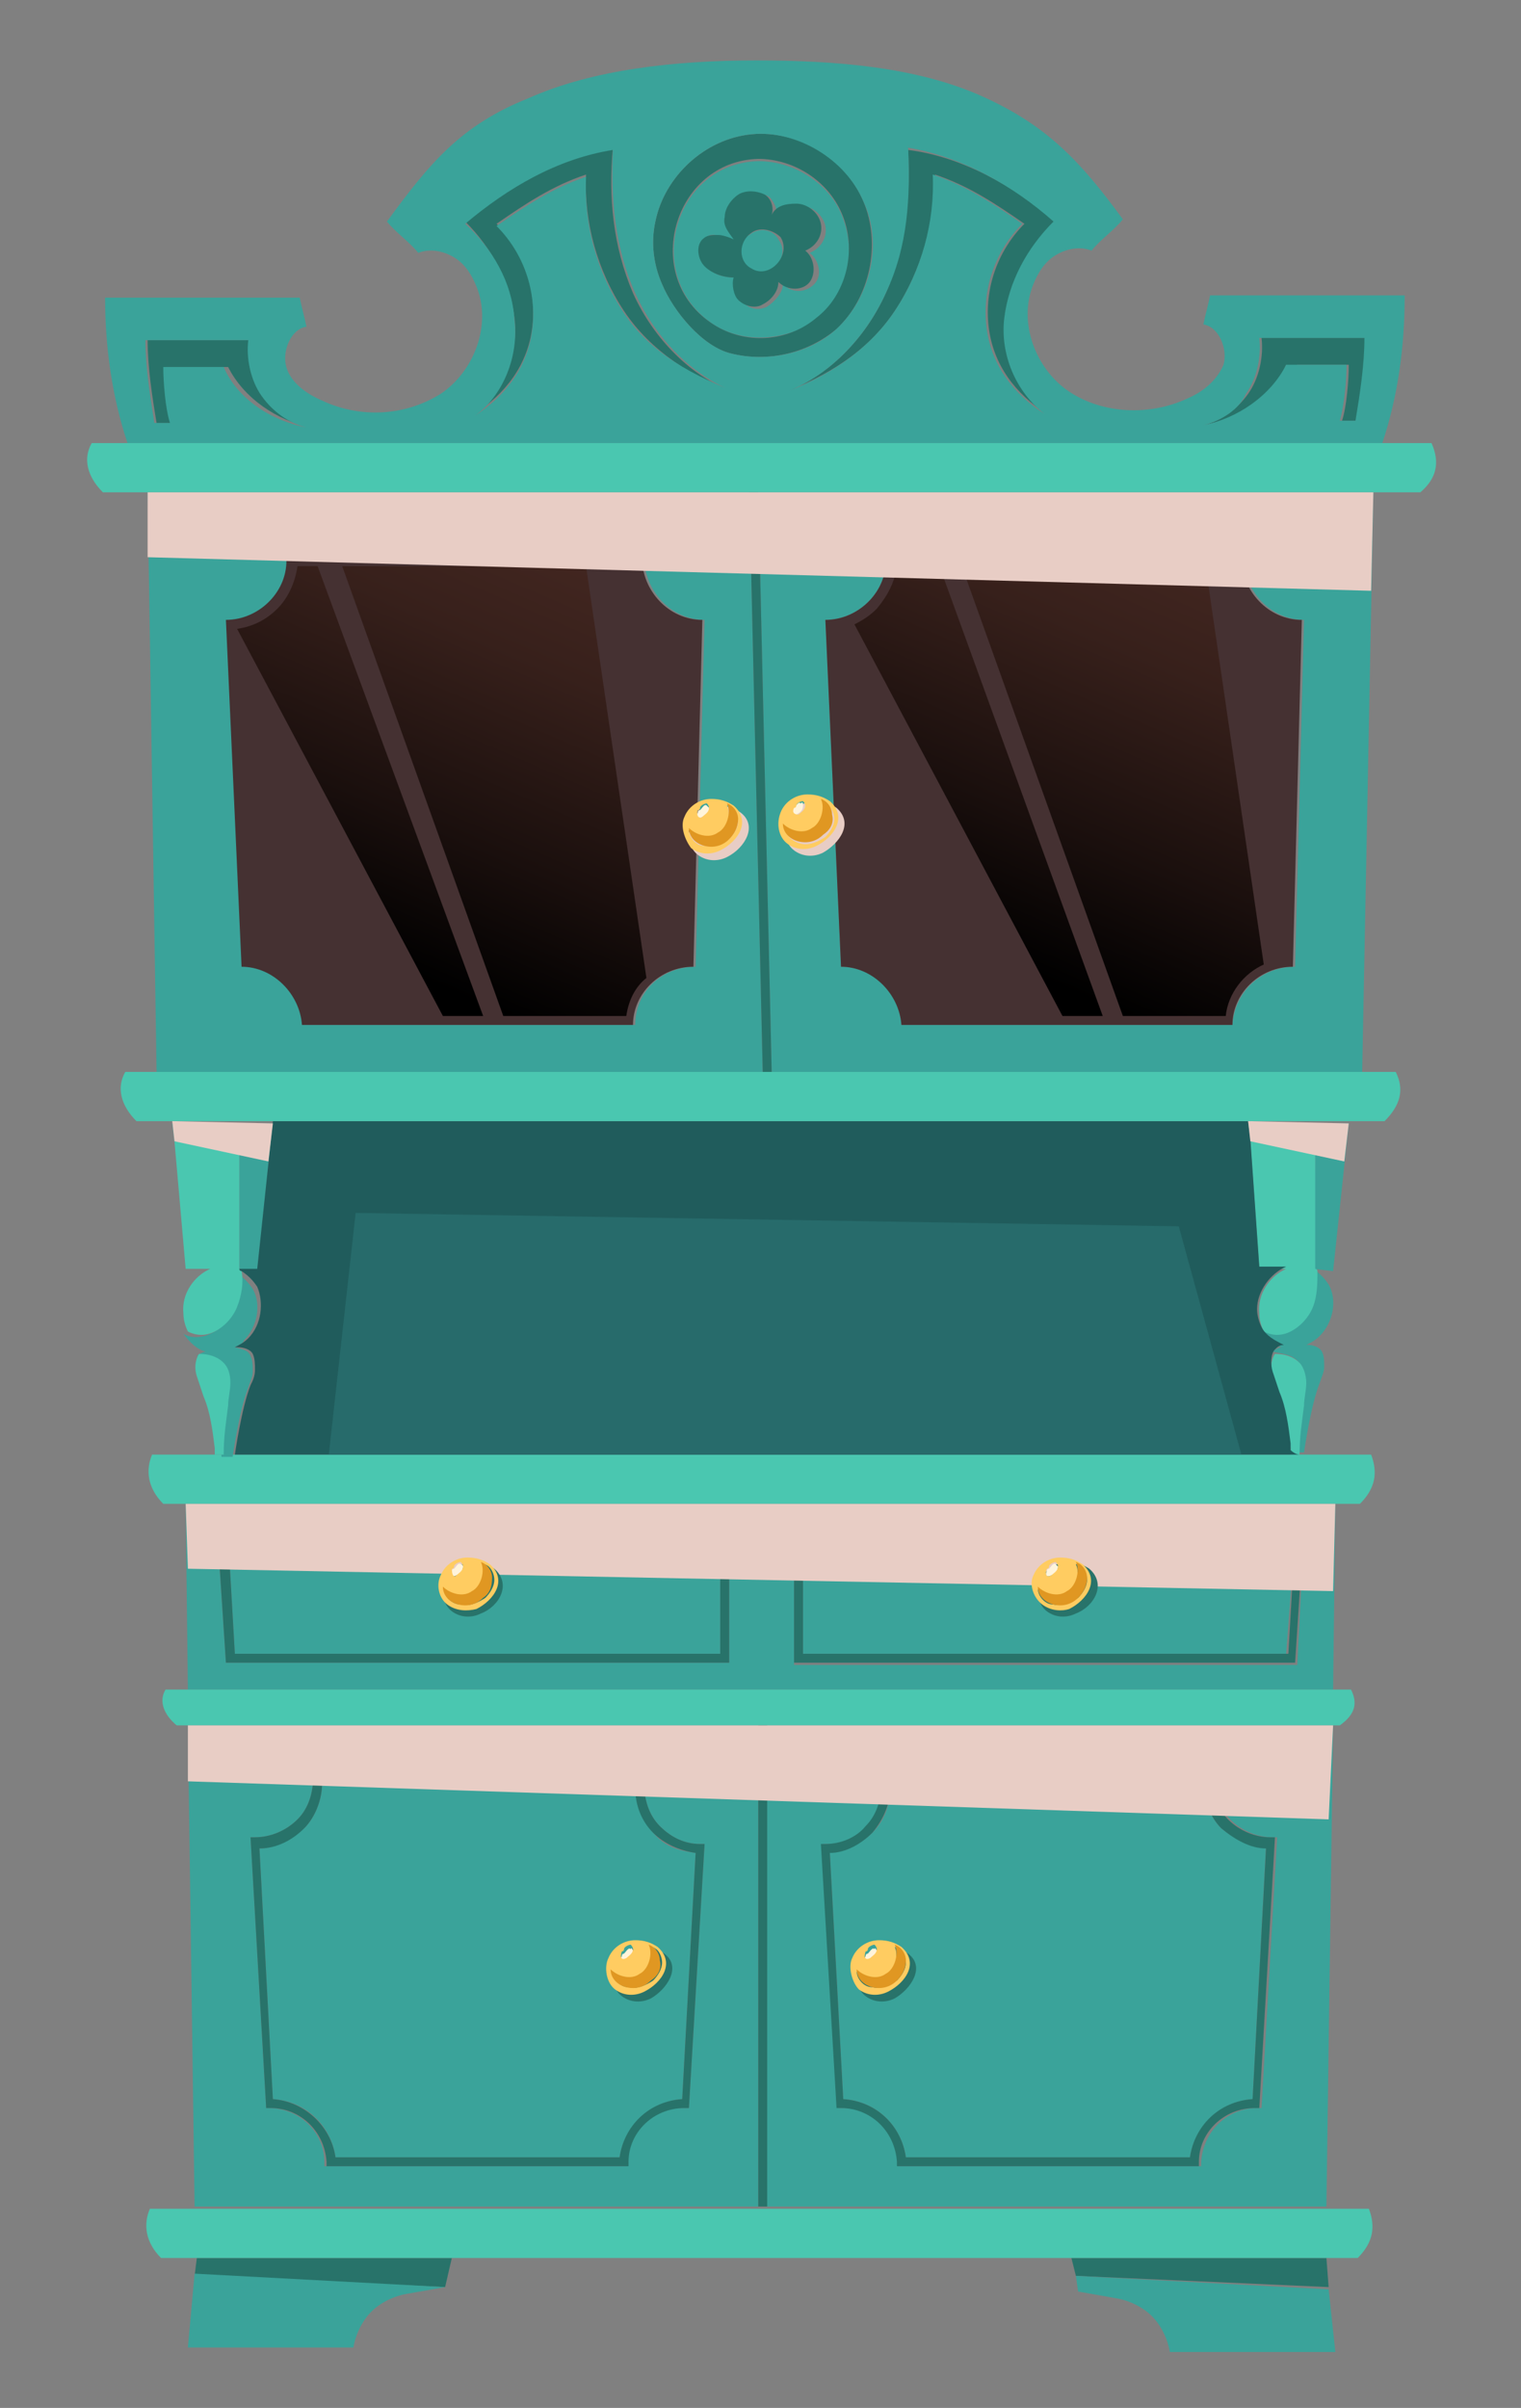
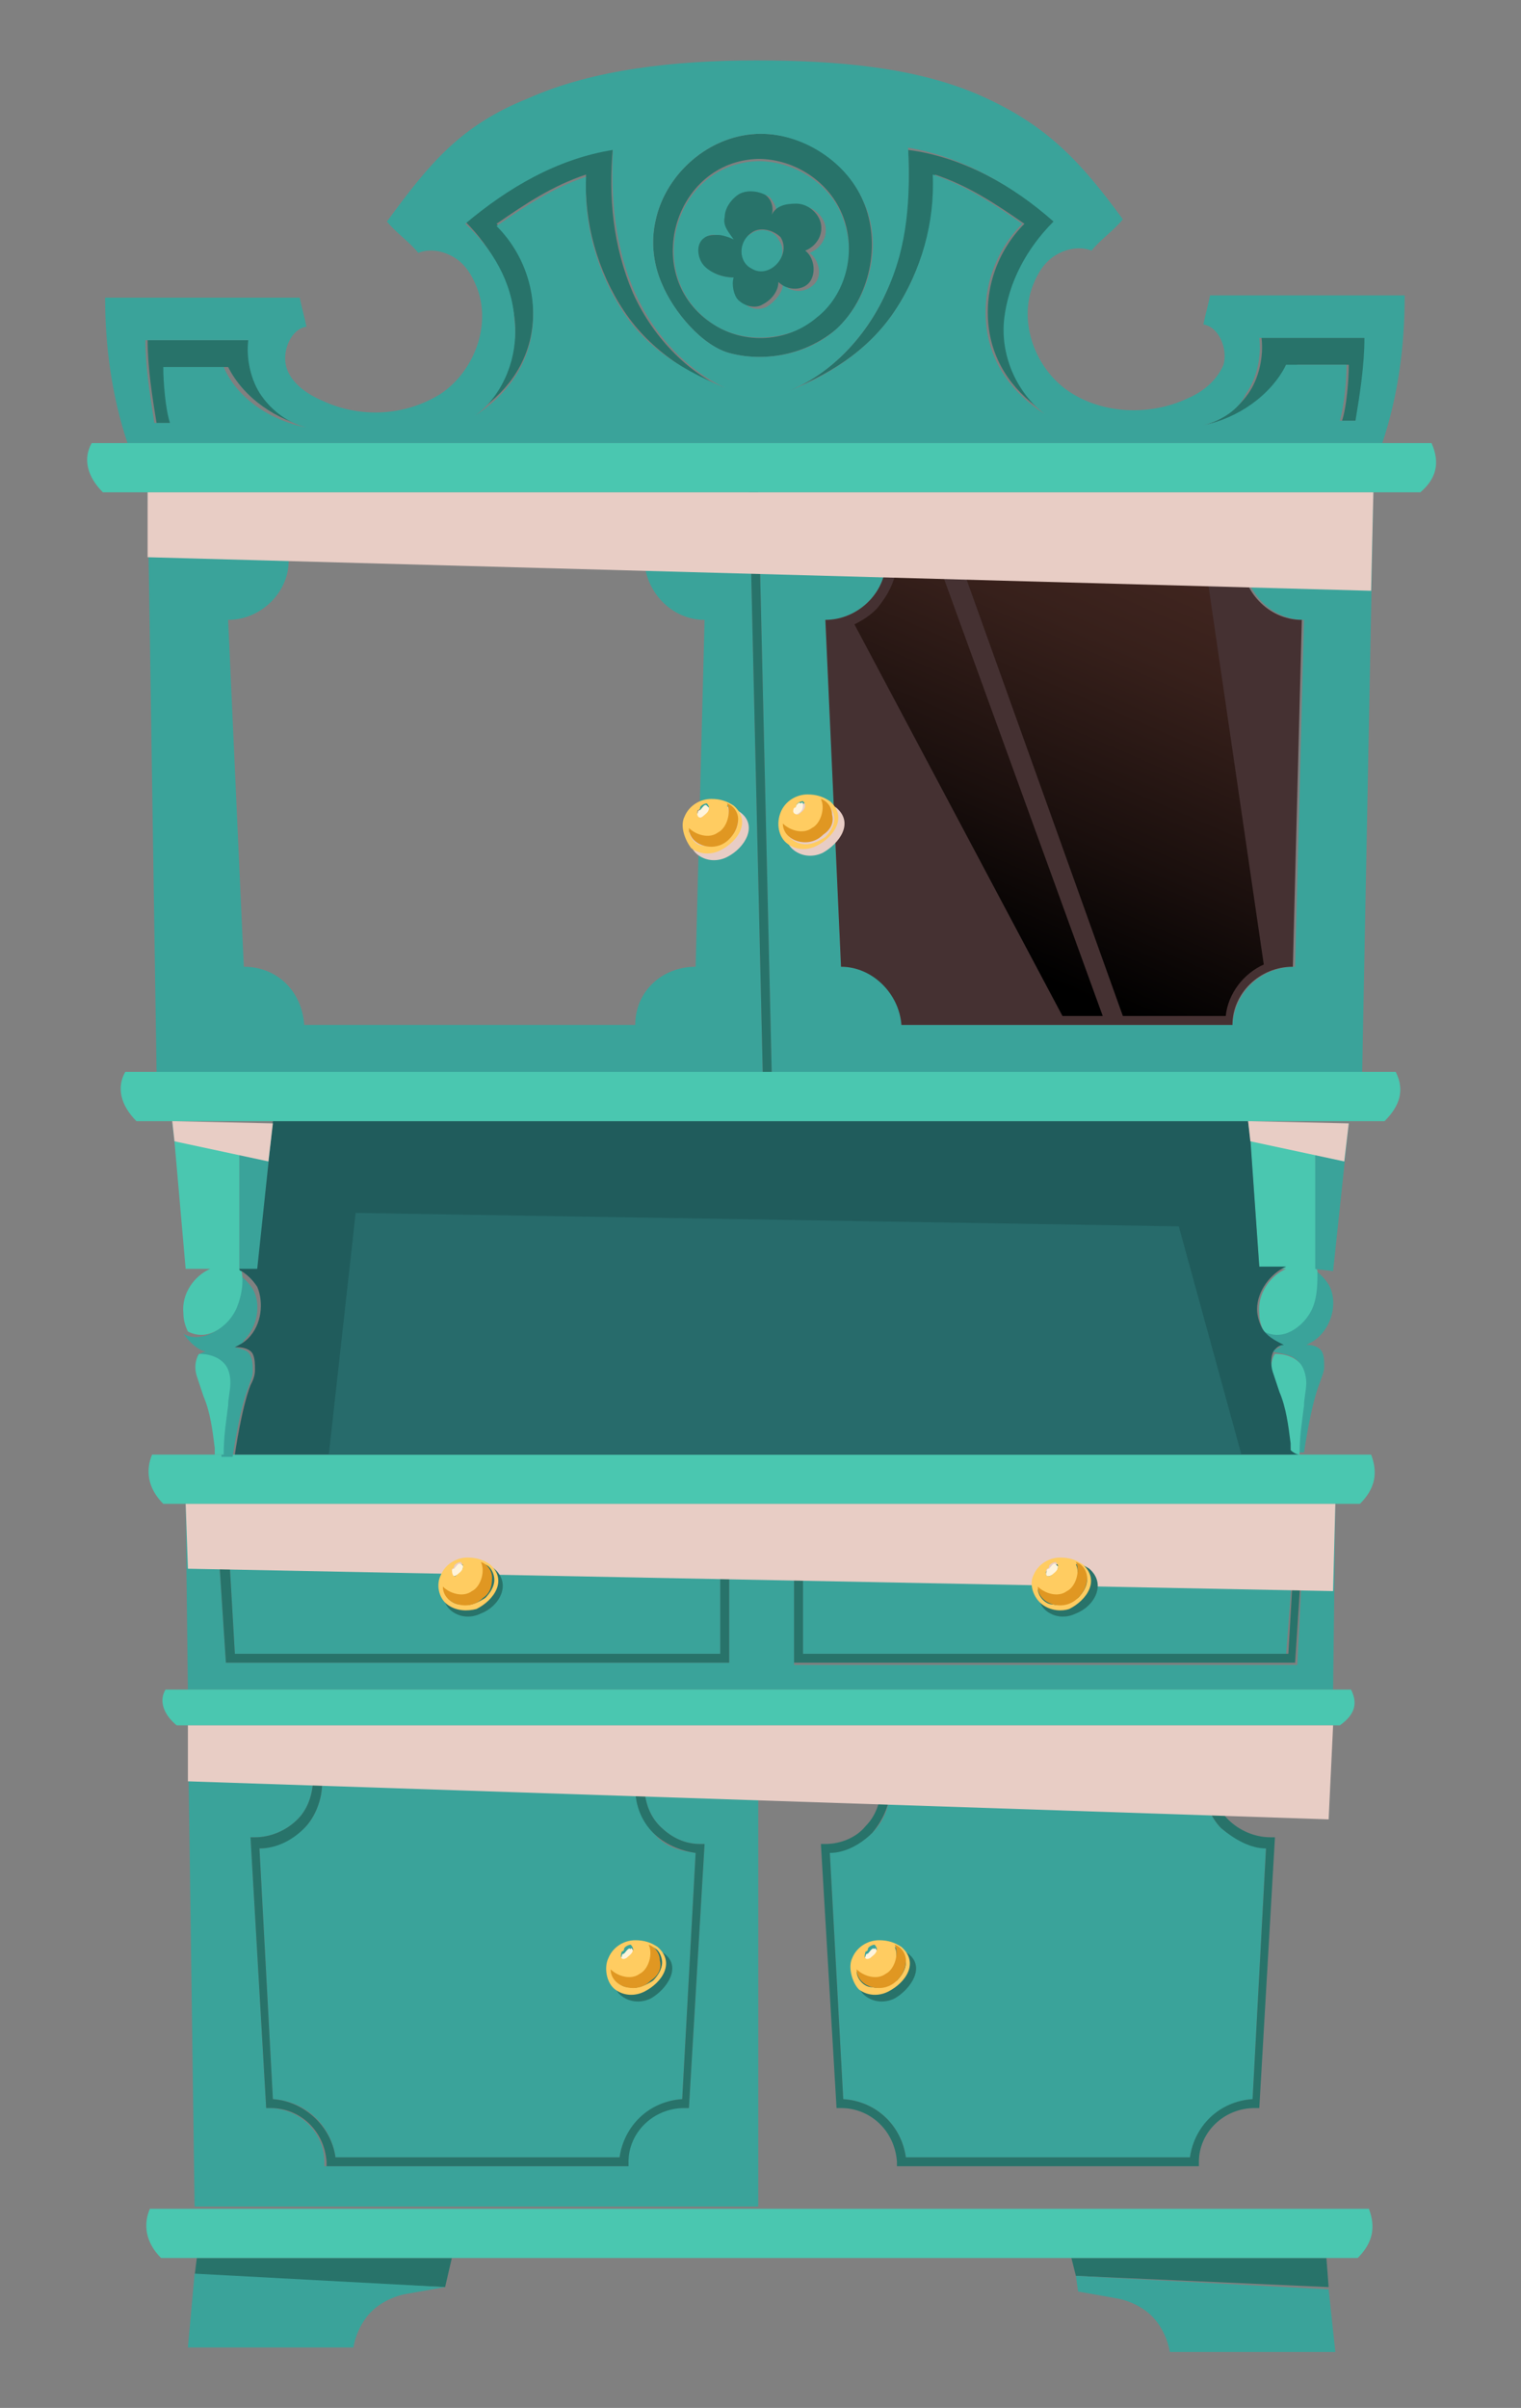
<svg xmlns="http://www.w3.org/2000/svg" version="1.1" id="Layer_1" x="0px" y="0px" viewBox="0 0 68 107.6" style="enable-background:new 0 0 68 107.6;" xml:space="preserve">
  <rect x="0" y="0" width="68" height="107.6" fill="#808080" stroke="none" />
  <style type="text/css">
	.cabinet01st0{fill:#28736A;}
	.cabinet01st1{fill:#3AA39A;}
	.cabinet01st2{fill:#4AC7B0;}
	.cabinet01st3{fill:#205C5C;}
	.cabinet01st4{fill:#453132;}
	.cabinet01st5{fill:#276B6B;}
	.cabinet01st6{fill:url(#SVGID_1_);}
	.cabinet01st7{fill:url(#SVGID_2_);}
	.cabinet01st8{fill:#E8CDC5;}
	.cabinet01st9{fill:#FFF4DB;}
	.cabinet01st10{fill:#FFCC61;}
	.cabinet01st11{fill:#E09722;}
</style>
  <g>
    <g>
      <polygon class="cabinet01st0" points="47.9,100.9 59.3,100.9 59.4,102.2 48.1,101.7   " />
      <polygon class="cabinet01st0" points="20.2,100.9 19.9,102.2 8.7,101.7 8.8,100.9   " />
      <path class="cabinet01st1" d="M48.1,101.7l11.3,0.6l0.3,2.8h-7.4c-0.1-0.6-0.4-1.2-0.8-1.6c-0.4-0.4-1-0.7-1.6-0.8l-1.7-0.3L48.1,101.7z" />
      <path class="cabinet01st1" d="M19.9,102.2l-1.7,0.3c-0.6,0.1-1.2,0.4-1.6,0.8c-0.4,0.4-0.7,1-0.8,1.6H8.4l0.3-3.3L19.9,102.2z" />
      <path class="cabinet01st2" d="M61.2,98.7c0.3,0.8,0.2,1.5-0.5,2.2h-1.5H47.9H20.2H8.8H7.2c-0.7-0.7-0.8-1.5-0.5-2.2h2h25.2h0.4h24.9H61.2z" />
      <path class="cabinet01st1" d="M31.1,82.8l-0.6,11c-1.4,0.1-2.6,1.2-2.8,2.6H15c-0.2-1.4-1.3-2.5-2.8-2.6l-0.6-11.2c0.7,0,1.4-0.4,2-0.9    c0.5-0.5,0.8-1.3,0.8-2l14,0.2c0,0.7,0.3,1.4,0.8,2S30.3,82.7,31.1,82.8z" />
      <path class="cabinet01st1" d="M56.6,82.5L56,93.8c-1.4,0.1-2.6,1.2-2.8,2.6H40.5c-0.2-1.4-1.3-2.5-2.8-2.6l-0.6-11c0.7-0.1,1.4-0.4,1.9-0.9    c0.5-0.5,0.8-1.2,0.8-2l14-0.2c0,0.7,0.3,1.5,0.8,2C55.2,82.2,55.9,82.5,56.6,82.5z" />
-       <path class="cabinet01st1" d="M59.6,77.1l-0.3,21.5H34.3l0-21.5H59.6z M56.4,94.2l0.7-12.1l-0.2,0c-0.7,0-1.4-0.3-1.9-0.8    c-0.5-0.5-0.8-1.2-0.7-1.9l0-0.2l-14.8,0.3l0,0.2c0,0.7-0.2,1.4-0.7,1.9c-0.5,0.5-1.1,0.8-1.8,0.8l-0.2,0l0.7,11.8h0.2    c1.4,0,2.5,1.1,2.5,2.4l0,0.2h13.5l0-0.2c0.1-1.4,1.2-2.4,2.5-2.4H56.4z" />
      <path class="cabinet01st1" d="M33.9,77.1l0,21.5H8.7L8.4,77.1H33.9z M30.8,94.2l0.7-11.8l-0.2,0c-0.7,0-1.3-0.3-1.8-0.8    c-0.5-0.5-0.7-1.2-0.7-1.9l0-0.2L14,79.2l0,0.2c0,0.7-0.2,1.4-0.7,1.9c-0.5,0.5-1.2,0.8-1.9,0.8l-0.2,0l0.7,12.1H12    c1.4,0,2.5,1.1,2.5,2.4l0,0.2h13.5l0-0.2c0.1-1.4,1.2-2.4,2.5-2.4H30.8z" />
      <polygon class="cabinet01st1" points="57.9,68.7 57.5,73.9 35.9,73.9 35.9,69.2   " />
      <polygon class="cabinet01st1" points="32.2,69.2 32.2,73.9 10.5,73.9 10.2,68.7   " />
      <path class="cabinet01st1" d="M58.3,68.3l-22.6,0.6l-0.2,0v5.5h22.5L58.3,68.3z M10.1,74.3h22.5v-5.5L9.7,68.3L10.1,74.3z M59.6,75.5H8.4    l-0.1-8.3h51.4L59.6,75.5z" />
      <path class="cabinet01st2" d="M59.6,77.1H34.3h-0.4H8.4H7.9c-0.6-0.5-0.8-1.1-0.5-1.6h0.9h51.2h0.9c0.3,0.6,0.2,1.1-0.5,1.6H59.6z" />
      <path class="cabinet01st2" d="M10,65c0.1,0,0.5,0,0.5,0h47.6c0,0,0,0,0,0c0.1,0,0.5,0,0.5,0h2.7c0.3,0.8,0.2,1.5-0.5,2.2h-1H8.3h-1    c-0.7-0.7-0.8-1.5-0.5-2.2H10C10,65,10,65,10,65z" />
      <path class="cabinet01st1" d="M58,60.8c-0.3-0.3-0.7-0.3-1.1-0.4c0.1-0.1,0.3-0.2,0.4-0.2c-0.4-0.1-0.7-0.4-1-0.8c0.3,0.2,0.8,0.2,1.2,0    c0.5-0.2,0.8-0.6,1-1.1c0.2-0.5,0.3-1,0.2-1.6c0.3,0.2,0.5,0.4,0.7,0.7c0.4,0.7,0.2,1.7-0.4,2.3c-0.2,0.2-0.4,0.3-0.6,0.4    c0,0,0.1,0,0.1,0c0.2,0,0.5,0.1,0.6,0.3c0.1,0.2,0.1,0.4,0.1,0.7c0,0.2-0.1,0.4-0.2,0.7c-0.4,1-0.7,3.1-0.7,3.1s-0.4,0-0.5,0    c0-0.8,0.1-1.4,0.2-2.2c0.1-0.3,0.1-0.7,0.1-1C58.4,61.4,58.3,61.1,58,60.8z" />
      <polygon class="cabinet01st1" points="60.3,50.2 59.6,56.8 58.7,56.7 58.8,51.5 55.9,51 55.8,50.2   " />
      <path class="cabinet01st2" d="M58.1,65c-0.1,0-0.4,0-0.4,0s0-0.1,0-0.3c-0.1-0.8-0.2-1.6-0.5-2.3c-0.1-0.3-0.2-0.6-0.3-0.9    c-0.1-0.3-0.1-0.7,0.1-1c0,0,0,0,0,0c0.4,0,0.8,0.1,1.1,0.4c0.2,0.2,0.3,0.6,0.3,0.9c0,0.3-0.1,0.7-0.1,1    C58.2,63.6,58.1,64.2,58.1,65C58.1,65,58.1,65,58.1,65z" />
      <path class="cabinet01st2" d="M57.5,56.7l-1.2,0L55.9,51l2.9,0.5l0,5.2c0,0,0.1,0,0.1,0.1c0,0.5,0,1.1-0.2,1.6c-0.2,0.5-0.6,0.9-1,1.1    c-0.4,0.2-0.8,0.2-1.2,0c-0.1-0.2-0.2-0.5-0.2-0.8C56.2,57.8,56.8,57,57.5,56.7z" />
      <path class="cabinet01st1" d="M10.5,60.2C10.6,60.2,10.6,60.2,10.5,60.2c0.3,0.1,0.6,0.1,0.7,0.4c0.1,0.2,0.1,0.4,0.1,0.7    c0,0.2-0.1,0.4-0.2,0.7c-0.4,1-0.7,3.1-0.7,3.1s-0.4,0-0.5,0c0-0.8,0.1-1.4,0.2-2.2c0.1-0.3,0.1-0.7,0.1-1c0-0.3-0.1-0.7-0.3-0.9    c-0.3-0.3-0.7-0.3-1.1-0.4c0.1-0.1,0.3-0.2,0.4-0.2c-0.4-0.1-0.7-0.4-1-0.8c0.3,0.2,0.8,0.2,1.2,0c0.5-0.2,0.8-0.6,1-1.1    c0.2-0.5,0.3-1,0.2-1.6c0.3,0.2,0.5,0.4,0.7,0.7c0.4,0.7,0.2,1.7-0.4,2.3C10.9,60,10.7,60.1,10.5,60.2z" />
      <polygon class="cabinet01st1" points="12.2,50.2 11.5,56.8 10.7,56.7 10.7,51.5 7.8,51 7.7,50.2   " />
      <path class="cabinet01st2" d="M10.3,61.8c0,0.3-0.1,0.7-0.1,1C10.1,63.6,10,64.2,10,65c0,0,0,0,0,0c-0.1,0-0.4,0-0.4,0s0-0.1,0-0.3    c-0.1-0.8-0.2-1.6-0.5-2.3c-0.1-0.3-0.2-0.6-0.3-0.9c-0.1-0.3-0.1-0.7,0.1-1c0,0,0,0,0,0c0.4,0,0.8,0.1,1.1,0.4    C10.2,61.1,10.3,61.4,10.3,61.8z" />
      <path class="cabinet01st2" d="M9.4,56.7l-1.1,0L7.8,51l2.9,0.5l0,5.2c0,0,0.1,0,0.1,0.1c0.1,0.5,0,1.1-0.2,1.6c-0.2,0.5-0.6,0.9-1,1.1    c-0.4,0.2-0.8,0.2-1.2,0c-0.1-0.2-0.2-0.5-0.2-0.8C8.1,57.8,8.7,57,9.4,56.7z" />
      <path class="cabinet01st3" d="M58.1,65H10.5c0,0,0.3-2.1,0.7-3.1c0.1-0.2,0.2-0.4,0.2-0.7c0-0.2,0-0.5-0.1-0.7c-0.1-0.2-0.4-0.3-0.7-0.3    c0,0-0.1,0-0.1,0c0.2-0.1,0.4-0.2,0.6-0.4c0.6-0.6,0.7-1.6,0.4-2.3c-0.2-0.3-0.4-0.5-0.7-0.7c0,0-0.1,0-0.1-0.1l0.8,0l0.7-6.6H7.7    v0h48.1v0l0.1,0.8l0.4,5.7l1.2,0c-0.7,0.3-1.3,1.1-1.3,1.9c0,0.3,0.1,0.6,0.2,0.8c0.2,0.4,0.6,0.6,1,0.8c-0.2,0-0.3,0.1-0.4,0.2    c0,0,0,0,0,0c-0.2,0.2-0.2,0.7-0.1,1c0.1,0.3,0.2,0.6,0.3,0.9c0.3,0.7,0.4,1.5,0.5,2.3c0,0.2,0,0.3,0,0.3S57.9,65,58.1,65z" />
      <path class="cabinet01st1" d="M34.8,10.7c0.6,0.8-0.4,1.8-1.3,1.4c-0.6-0.3-0.6-1.3,0-1.6C34,10.1,34.6,10.3,34.8,10.7z" />
      <path class="cabinet01st1" d="M31.9,14.5c-3.2-2.1-1.8-7.2,2-7.3c1.7,0,3.3,1.1,3.8,2.6c0.6,1.6,0.1,3.4-1.2,4.5    C35.2,15.2,33.3,15.4,31.9,14.5z M31.5,10.7c-0.3,0.3-0.2,0.9,0.1,1.2c0.3,0.4,0.8,0.5,1.3,0.5c-0.2,0.3,0,0.8,0.3,1.1    c0.3,0.3,0.7,0.4,1.1,0.2c0.3-0.2,0.7-0.6,0.7-1c0.4,0.4,1,0.4,1.4,0s0.2-1.1-0.2-1.4c0.5-0.2,0.8-0.7,0.7-1.2    c-0.1-0.5-0.6-0.9-1.1-0.9c-0.5,0-0.9,0.1-1.1,0.5c0.1-0.3-0.1-0.7-0.3-0.9c-0.3-0.2-0.8-0.2-1.2,0c-0.4,0.2-0.6,0.6-0.6,1    c0,0.4,0.2,0.7,0.4,1c-0.2-0.1-0.5-0.2-0.7-0.2C31.9,10.4,31.6,10.5,31.5,10.7z" />
      <path class="cabinet01st0" d="M57.5,16.3c-0.6,1.4-2.1,2.4-3.7,2.7c0.8-0.2,1.5-0.7,2-1.4c0.5-0.7,0.7-1.7,0.6-2.5h4.7    c-0.1,1.2-0.2,2.5-0.4,3.7c-0.3,0-0.5,0-0.7,0c0.2-0.6,0.3-1.8,0.3-2.5H58C57.9,16.4,57.6,16.4,57.5,16.3z" />
      <path class="cabinet01st0" d="M40,13.9c-1.2,1.8-3,2.9-5.1,3.7c2.1-0.7,3.8-2.5,4.7-4.5c0.9-2,1.1-4.2,1-6.4C43,7,45.3,8.3,47.2,9.9    c-1.2,1.1-2.1,2.6-2.2,4.3c-0.2,1.6,0.5,3.4,1.8,4.3c-1.4-0.9-2.4-2.2-2.6-3.9c-0.2-1.7,0.4-3.4,1.6-4.6c-1.3-0.9-2.5-1.7-4-2.2    C41.8,9.9,41.2,12.1,40,13.9z" />
      <path class="cabinet01st0" d="M34.4,9.7c0,0,0-0.1,0.1-0.1C34.5,9.6,34.5,9.7,34.4,9.7z M32.8,12.4c-0.5,0-1-0.2-1.3-0.5    c-0.3-0.3-0.4-0.9-0.1-1.2c0.2-0.2,0.4-0.2,0.7-0.2c0.2,0,0.5,0.1,0.7,0.2c-0.2-0.3-0.5-0.6-0.4-1c0-0.4,0.3-0.8,0.6-1    c0.3-0.2,0.8-0.2,1.2,0c0.3,0.2,0.4,0.6,0.3,0.9c0.2-0.4,0.6-0.5,1.1-0.5c0.5,0,1,0.4,1.1,0.9c0.1,0.5-0.2,1-0.7,1.2    c0.4,0.3,0.5,1,0.2,1.4s-1,0.4-1.4,0c0,0.4-0.3,0.8-0.7,1c-0.3,0.2-0.8,0.1-1.1-0.2C32.8,13.2,32.7,12.7,32.8,12.4z M33.6,10.4    c-0.6,0.4-0.6,1.3,0,1.6c0.8,0.5,1.8-0.6,1.3-1.4C34.6,10.3,34,10.1,33.6,10.4z" />
      <path class="cabinet01st0" d="M31.9,14.5c1.4,0.9,3.3,0.8,4.6-0.3c1.3-1,1.8-2.9,1.2-4.5c-0.6-1.6-2.2-2.6-3.8-2.6    C30.1,7.2,28.6,12.4,31.9,14.5z M32.7,15.8c-1.3-0.3-2.6-1.9-3.1-3.1c-0.4-0.9-0.5-1.9-0.3-2.8c0.4-2,2.2-3.7,4.3-3.9    c2.1-0.2,4.2,1.1,5,3c0.8,1.9,0.3,4.3-1.2,5.7C36.1,15.8,34.3,16.2,32.7,15.8z" />
      <path class="cabinet01st0" d="M7.4,16.4c0,0.7,0.1,1.8,0.3,2.5c-0.3,0-0.5,0-0.7,0c-0.2-1.2-0.4-2.5-0.4-3.7h4.7c-0.1,0.8,0.1,1.8,0.6,2.5    s1.2,1.2,2,1.4c-1.5-0.3-3-1.3-3.7-2.7c-0.1,0-0.4,0-0.5,0H7.4z" />
      <path class="cabinet01st0" d="M28.3,13.1c0.9,2,2.6,3.8,4.7,4.5c-2-0.7-3.9-1.9-5.1-3.7s-1.8-4-1.7-6.1c-1.5,0.5-2.7,1.3-4,2.2    c1.2,1.2,1.8,2.9,1.6,4.6c-0.2,1.7-1.2,3-2.6,3.9c1.3-1,2-2.7,1.8-4.3c-0.2-1.6-1-3.1-2.2-4.3c1.9-1.6,4.1-2.9,6.6-3.3    C27.2,8.8,27.4,11,28.3,13.1z" />
      <path class="cabinet01st1" d="M53.8,19c1.5-0.3,3-1.3,3.7-2.7c0.1,0,0.4,0,0.5,0h2.2c0,0.7-0.1,1.8-0.3,2.5c0.2,0,0.5,0,0.7,0    c0.2-1.2,0.4-2.5,0.4-3.7h-4.7c0.1,0.8-0.1,1.8-0.6,2.5C55.4,18.3,54.6,18.8,53.8,19z M39.6,13.1c-0.9,2-2.6,3.8-4.7,4.5    c2-0.7,3.9-1.9,5.1-3.7s1.8-4,1.7-6.1c1.5,0.5,2.7,1.3,4,2.2c-1.2,1.2-1.8,2.9-1.6,4.6c0.2,1.7,1.2,3,2.6,3.9    c-1.3-1-2-2.7-1.8-4.3c0.2-1.6,1-3.1,2.2-4.3C45.3,8.3,43,7,40.6,6.6C40.7,8.8,40.6,11,39.6,13.1z M33.1,17.6    c-2.1-0.7-3.8-2.5-4.7-4.5c-0.9-2-1.1-4.2-1-6.4c-2.5,0.4-4.7,1.7-6.6,3.3c1.2,1.1,2.1,2.6,2.2,4.3c0.2,1.6-0.5,3.4-1.8,4.3    c1.4-0.9,2.4-2.2,2.6-3.9c0.2-1.7-0.4-3.4-1.6-4.6c1.3-0.9,2.5-1.7,4-2.2c-0.1,2.2,0.5,4.3,1.7,6.1S31,16.8,33.1,17.6z M29.6,12.7    c0.5,1.2,1.8,2.8,3.1,3.1c1.6,0.4,3.5,0,4.7-1.1c1.5-1.4,2.1-3.8,1.2-5.7c-0.8-1.9-3-3.2-5-3c-2.1,0.2-3.9,1.9-4.3,3.9    C29.1,10.8,29.2,11.8,29.6,12.7z M61.8,19.8H5.7c-0.7-2.1-1-4.3-1-6.5h8.7c0.1,0.5,0.2,0.8,0.3,1.3c-0.7,0.1-1.1,1.1-0.9,1.8    c0.2,0.7,0.9,1.2,1.6,1.5c1.7,0.8,3.7,0.7,5.3-0.3c1.5-1,2.3-3.1,1.6-4.8c-0.2-0.5-0.5-1-1-1.3c-0.5-0.3-1.1-0.4-1.6-0.2    c-0.4-0.5-1-0.9-1.4-1.4c1.9-2.6,3.3-4.3,6.3-5.5c2.9-1.3,6.6-1.7,10.2-1.7S41,3,43.9,4.3c2.9,1.3,4.4,2.9,6.3,5.5    c-0.4,0.5-1,0.9-1.4,1.4c-0.5-0.2-1.1-0.1-1.6,0.2c-0.5,0.3-0.8,0.8-1,1.3c-0.7,1.7,0.1,3.8,1.6,4.8c1.5,1,3.6,1.1,5.3,0.3    c0.7-0.3,1.3-0.8,1.6-1.5c0.2-0.7-0.2-1.7-0.9-1.8c0.1-0.5,0.2-0.8,0.3-1.3h8.7C62.8,15.5,62.5,17.7,61.8,19.8z M6.9,18.9    c0.2,0,0.5,0,0.7,0c-0.2-0.6-0.3-1.8-0.3-2.5h2.2c0.1,0,0.4,0,0.5,0c0.6,1.4,2.1,2.4,3.7,2.7c-0.8-0.2-1.5-0.7-2-1.4    s-0.7-1.7-0.6-2.5H6.5C6.5,16.4,6.7,17.6,6.9,18.9z" />
      <path class="cabinet01st2" d="M5.7,19.8h56.1H64c0.4,0.9,0.2,1.6-0.5,2.2h-2H33.9v0l-0.2,0H6.6h-2c-0.7-0.7-0.9-1.5-0.5-2.2H5.7z" />
      <path class="cabinet01st2" d="M62.4,47.9c0.4,0.8,0.2,1.5-0.5,2.2h-6H7.7H6.1c-0.7-0.7-0.9-1.5-0.5-2.2H7h27v0l0.2,0h26.6H62.4z" />
      <path class="cabinet01st1" d="M61.4,22l-0.5,25.9H34.3l0.2,0L33.9,22H61.4z M57.9,43.2l0.4-15.5c-1.5,0-2.7-1.3-2.7-2.8H39.6    c0.1,1.5-1.2,2.8-2.7,2.8l0.7,15.5c1.4,0,2.6,1.1,2.7,2.6h14.8C55.2,44.3,56.4,43.2,57.9,43.2z" />
      <path class="cabinet01st1" d="M33.5,22l0.6,25.9H7L6.6,22h27.1L33.5,22z M31.1,43.2l0.4-15.5c-1.5,0-2.7-1.3-2.7-2.8H12.9    c0.1,1.5-1.2,2.8-2.7,2.8l0.7,15.5c1.5,0,2.6,1.1,2.7,2.6h14.8C28.4,44.3,29.6,43.2,31.1,43.2z" />
-       <path class="cabinet01st4" d="M31.4,27.7l-0.4,15.5c-1.5,0-2.7,1.2-2.7,2.6H13.5c-0.1-1.4-1.3-2.6-2.7-2.6l-0.7-15.5c1.5,0,2.8-1.3,2.7-2.8    h15.9C28.7,26.4,29.9,27.7,31.4,27.7z" />
      <path class="cabinet01st4" d="M58.2,27.7l-0.4,15.5c-1.5,0-2.7,1.2-2.7,2.6H40.3c-0.1-1.4-1.3-2.6-2.7-2.6l-0.7-15.5c1.5,0,2.8-1.3,2.7-2.8    h15.9C55.5,26.4,56.7,27.7,58.2,27.7z" />
      <path class="cabinet01st0" d="M53.6,96.8H40.1l0-0.2c-0.1-1.4-1.2-2.4-2.5-2.4h-0.2l-0.7-11.8l0.2,0c0.7,0,1.4-0.3,1.8-0.8    c0.5-0.5,0.7-1.2,0.7-1.9l0-0.2l14.8-0.3l0,0.2c0,0.7,0.2,1.4,0.7,1.9c0.5,0.5,1.2,0.8,1.9,0.8l0.2,0l-0.7,12.1h-0.2    c-1.4,0-2.5,1.1-2.5,2.4L53.6,96.8z M40.5,96.4h12.7c0.2-1.4,1.3-2.5,2.8-2.6l0.6-11.2c-0.7,0-1.4-0.4-2-0.9    c-0.5-0.5-0.8-1.3-0.8-2l-14,0.2c0,0.7-0.3,1.4-0.8,2c-0.5,0.5-1.2,0.9-1.9,0.9l0.6,11C39.2,93.9,40.3,95,40.5,96.4z" />
      <path class="cabinet01st0" d="M57.9,74.3H35.5v-5.5l0.2,0l22.6-0.6L57.9,74.3z M35.9,73.9h21.7l0.3-5.2l-22,0.5V73.9z" />
      <polygon class="cabinet01st0" points="33.9,22 34.5,47.9 34.3,47.9 34.1,47.9 33.5,22 33.7,22   " />
-       <rect x="33.9" y="77.1" class="cabinet01st0" width="0.4" height="21.5" />
      <polygon points="34.3,47.9 34.1,47.9 34.1,47.9   " />
      <polygon points="33.9,22 33.9,22 33.7,22   " />
      <path class="cabinet01st0" d="M28.1,96.8H14.6l0-0.2c-0.1-1.4-1.2-2.4-2.5-2.4h-0.2l-0.7-12.1l0.2,0c0.7,0,1.4-0.3,1.9-0.8    c0.5-0.5,0.7-1.2,0.7-1.9l0-0.2l14.8,0.3l0,0.2c0,0.7,0.2,1.4,0.7,1.9c0.5,0.5,1.1,0.8,1.8,0.8l0.2,0l-0.7,11.8h-0.2    c-1.4,0-2.5,1.1-2.5,2.4L28.1,96.8z M15,96.4h12.7c0.2-1.4,1.3-2.5,2.8-2.6l0.6-11c-0.7-0.1-1.4-0.4-1.9-0.9s-0.8-1.2-0.8-2    l-14-0.2c0,0.7-0.3,1.5-0.8,2c-0.5,0.5-1.2,0.9-2,0.9l0.6,11.2C13.6,93.9,14.8,95,15,96.4z" />
      <path class="cabinet01st0" d="M10.5,73.9h21.7v-4.7l-22-0.5L10.5,73.9z M32.6,74.3H10.1l-0.4-6.1l22.9,0.6V74.3z" />
      <polygon class="cabinet01st5" points="14.7,65 15.9,54.2 52.7,54.8 55.5,65   " />
      <linearGradient id="SVGID_1_" gradientUnits="userSpaceOnUse" x1="24.627" y1="24.561" x2="16.733" y2="42.824">
        <stop offset="0" style="stop-color:#422620" />
        <stop offset="0.245" style="stop-color:#37201B" />
        <stop offset="0.673" style="stop-color:#1A0F0D" />
        <stop offset="1" style="stop-color:#000000" />
      </linearGradient>
-       <path class="cabinet01st6" d="M28,45.4h-5.5l-7.2-20.1h10.9l2.7,18.4C28.4,44.1,28.1,44.7,28,45.4z M12.4,27.2c-0.5,0.5-1.1,0.8-1.8,0.9    l9.2,17.3h1.8l-7.4-20.1h-0.9C13.2,26,12.9,26.7,12.4,27.2z" />
      <linearGradient id="SVGID_2_" gradientUnits="userSpaceOnUse" x1="52.117" y1="24.451" x2="44.224" y2="42.713">
        <stop offset="0" style="stop-color:#422620" />
        <stop offset="0.245" style="stop-color:#37201B" />
        <stop offset="0.673" style="stop-color:#1A0F0D" />
        <stop offset="1" style="stop-color:#000000" />
      </linearGradient>
      <path class="cabinet01st7" d="M56.5,43.1c-0.9,0.4-1.6,1.3-1.7,2.3h-4.6L43,25.3h10.9L56.5,43.1z M47.5,45.4h1.8L42,25.3h-1.9    c-0.1,0.7-0.4,1.3-0.9,1.9c-0.3,0.3-0.6,0.5-1,0.7L47.5,45.4z" />
      <polygon class="cabinet01st8" points="6.6,22 61.4,22 61.3,26.4 6.6,24.9   " />
      <polygon class="cabinet01st8" points="7.7,50.1 12.2,50.2 12,51.9 7.8,51   " />
      <polygon class="cabinet01st8" points="55.8,50.1 60.3,50.2 60.1,51.9 55.9,51   " />
    </g>
    <g>
      <path class="cabinet01st0" d="M40.6,87.3c-0.3-0.2-0.6-0.3-1-0.3c-0.5,0-1,0.4-1.2,0.8c-0.2,0.5-0.1,1.1,0.3,1.4c0.4,0.3,0.9,0.3,1.3,0.1    C40.7,88.9,41.4,87.9,40.6,87.3z" />
      <g>
        <g id="XMLID_3_">
          <g>
            <path class="cabinet01st9" d="M39.2,87.2c0,0.2-0.1,0.3-0.3,0.4c-0.2,0.1-0.3,0-0.2-0.2c0,0,0-0.1,0.1-0.1c0.1-0.1,0.2-0.3,0.3-0.2       C39.1,87,39.2,87.1,39.2,87.2z" />
            <path class="cabinet01st10" d="M39,88.8c0.4,0.1,0.8-0.1,1.1-0.3c0.2-0.2,0.4-0.5,0.4-0.8c0-0.3-0.2-0.7-0.5-0.7c0.2,0.4,0,1.1-0.4,1.3       c-0.4,0.2-1,0.1-1.3-0.2C38.3,88.4,38.6,88.8,39,88.8z M38.1,87.5c0.2-0.5,0.7-0.8,1.2-0.8c0.4,0,0.7,0.1,1,0.3       c0.8,0.7,0.2,1.6-0.6,2c-0.4,0.2-0.9,0.2-1.3-0.1C38.1,88.6,37.9,87.9,38.1,87.5z M38.9,87.5c0.1-0.1,0.3-0.2,0.3-0.4       c0-0.1-0.1-0.2-0.1-0.2c-0.1,0-0.3,0.1-0.3,0.2c0,0,0,0.1-0.1,0.1C38.6,87.5,38.7,87.6,38.9,87.5z" />
            <path class="cabinet01st11" d="M40.1,88.5c-0.3,0.3-0.7,0.4-1.1,0.3c-0.4-0.1-0.7-0.4-0.7-0.8c0.3,0.3,0.9,0.5,1.3,0.2       c0.4-0.2,0.6-0.9,0.4-1.3c0.3,0.1,0.5,0.4,0.5,0.7C40.5,88,40.3,88.3,40.1,88.5z" />
          </g>
        </g>
      </g>
    </g>
    <g>
      <path class="cabinet01st8" d="M37.4,36.1c-0.3-0.2-0.6-0.3-1-0.3c-0.5,0-1,0.4-1.2,0.8c-0.2,0.5-0.1,1.1,0.3,1.4c0.4,0.3,0.9,0.3,1.3,0.1    C37.5,37.7,38.2,36.8,37.4,36.1z" />
      <g>
        <g id="XMLID_5_">
          <g>
            <path class="cabinet01st9" d="M35.9,36c0,0.2-0.1,0.3-0.3,0.4c-0.2,0.1-0.3,0-0.2-0.2c0,0,0-0.1,0.1-0.1c0.1-0.1,0.2-0.3,0.3-0.2       C35.9,35.8,35.9,35.9,35.9,36z" />
            <path class="cabinet01st10" d="M35.8,37.7c0.4,0.1,0.8-0.1,1.1-0.3c0.2-0.2,0.4-0.5,0.4-0.8c0-0.3-0.2-0.7-0.5-0.7       c0.2,0.4,0,1.1-0.4,1.3c-0.4,0.2-1,0.1-1.3-0.2C35.1,37.3,35.4,37.6,35.8,37.7z M34.9,36.3c0.2-0.5,0.7-0.8,1.2-0.8       c0.4,0,0.7,0.1,1,0.3c0.8,0.7,0.2,1.6-0.6,2c-0.4,0.2-0.9,0.2-1.3-0.1C34.8,37.4,34.7,36.8,34.9,36.3z M35.7,36.4       c0.1-0.1,0.3-0.2,0.3-0.4c0-0.1-0.1-0.2-0.1-0.2c-0.1,0-0.3,0.1-0.3,0.2c0,0,0,0.1-0.1,0.1C35.4,36.3,35.5,36.4,35.7,36.4z" />
            <path class="cabinet01st11" d="M36.8,37.3c-0.3,0.3-0.7,0.4-1.1,0.3c-0.4-0.1-0.7-0.4-0.7-0.8c0.3,0.3,0.9,0.5,1.3,0.2       c0.4-0.2,0.6-0.9,0.4-1.3c0.3,0.1,0.5,0.4,0.5,0.7C37.3,36.8,37.1,37.1,36.8,37.3z" />
          </g>
        </g>
      </g>
    </g>
    <g>
      <path class="cabinet01st8" d="M33.1,36.3c-0.3-0.2-0.6-0.3-1-0.3c-0.5,0-1,0.4-1.2,0.8c-0.2,0.5-0.1,1.1,0.3,1.4c0.4,0.3,0.9,0.3,1.3,0.1    C33.3,37.9,33.9,36.9,33.1,36.3z" />
      <g>
        <g id="XMLID_6_">
          <g>
            <path class="cabinet01st9" d="M31.7,36.1c0,0.2-0.1,0.3-0.3,0.4c-0.2,0.1-0.3,0-0.2-0.2c0,0,0-0.1,0.1-0.1c0.1-0.1,0.2-0.3,0.3-0.2       C31.6,36,31.7,36.1,31.7,36.1z" />
            <path class="cabinet01st10" d="M31.5,37.8c0.4,0.1,0.8-0.1,1.1-0.3c0.2-0.2,0.4-0.5,0.4-0.8c0-0.3-0.2-0.7-0.5-0.7       c0.2,0.4,0,1.1-0.4,1.3c-0.4,0.2-1,0.1-1.3-0.2C30.8,37.4,31.1,37.8,31.5,37.8z M30.6,36.5c0.2-0.5,0.7-0.8,1.2-0.8       c0.4,0,0.7,0.1,1,0.3c0.8,0.7,0.2,1.6-0.6,2c-0.4,0.2-0.9,0.2-1.3-0.1C30.6,37.5,30.4,36.9,30.6,36.5z M31.4,36.5       c0.1-0.1,0.3-0.2,0.3-0.4c0-0.1-0.1-0.2-0.1-0.2c-0.1,0-0.3,0.1-0.3,0.2c0,0,0,0.1-0.1,0.1C31.1,36.5,31.3,36.6,31.4,36.5z" />
            <path class="cabinet01st11" d="M32.6,37.5c-0.3,0.3-0.7,0.4-1.1,0.3c-0.4-0.1-0.7-0.4-0.7-0.8c0.3,0.3,0.9,0.5,1.3,0.2       c0.4-0.2,0.6-0.9,0.4-1.3c0.3,0.1,0.5,0.4,0.5,0.7C33,37,32.8,37.3,32.6,37.5z" />
          </g>
        </g>
      </g>
    </g>
    <g>
      <path class="cabinet01st0" d="M29.7,87.3c-0.3-0.2-0.6-0.3-1-0.3c-0.5,0-1,0.4-1.2,0.8c-0.2,0.5-0.1,1.1,0.3,1.4c0.4,0.3,0.9,0.3,1.3,0.1    C29.8,88.9,30.5,87.9,29.7,87.3z" />
      <g>
        <g id="XMLID_4_">
          <g>
            <path class="cabinet01st9" d="M28.3,87.2c0,0.2-0.1,0.3-0.3,0.4c-0.2,0.1-0.3,0-0.2-0.2c0,0,0-0.1,0.1-0.1c0.1-0.1,0.2-0.3,0.3-0.2       C28.2,87,28.3,87.1,28.3,87.2z" />
            <path class="cabinet01st10" d="M28.1,88.8c0.4,0.1,0.8-0.1,1.1-0.3c0.2-0.2,0.4-0.5,0.4-0.8c0-0.3-0.2-0.7-0.5-0.7       c0.2,0.4,0,1.1-0.4,1.3c-0.4,0.2-1,0.1-1.3-0.2C27.4,88.4,27.7,88.8,28.1,88.8z M27.2,87.5c0.2-0.5,0.7-0.8,1.2-0.8       c0.4,0,0.7,0.1,1,0.3c0.8,0.7,0.2,1.6-0.6,2c-0.4,0.2-0.9,0.2-1.3-0.1C27.1,88.6,27,87.9,27.2,87.5z M28,87.5       c0.1-0.1,0.3-0.2,0.3-0.4c0-0.1-0.1-0.2-0.1-0.2c-0.1,0-0.3,0.1-0.3,0.2c0,0,0,0.1-0.1,0.1C27.7,87.5,27.8,87.6,28,87.5z" />
            <path class="cabinet01st11" d="M29.1,88.5c-0.3,0.3-0.7,0.4-1.1,0.3c-0.4-0.1-0.7-0.4-0.7-0.8c0.3,0.3,0.9,0.5,1.3,0.2       c0.4-0.2,0.6-0.9,0.4-1.3c0.3,0.1,0.5,0.4,0.5,0.7C29.6,88,29.4,88.3,29.1,88.5z" />
          </g>
        </g>
      </g>
    </g>
    <polygon class="cabinet01st8" points="8.3,67.2 59.7,67.2 59.6,71.1 8.4,70.1  " />
    <g>
      <path class="cabinet01st0" d="M22.1,70.1c-0.3-0.2-0.6-0.3-1-0.3c-0.5,0-1,0.4-1.2,0.8c-0.2,0.5-0.1,1.1,0.3,1.4c0.4,0.3,0.9,0.3,1.3,0.1    C22.3,71.8,22.9,70.8,22.1,70.1z" />
      <g>
        <g id="XMLID_1_">
          <g>
            <path class="cabinet01st9" d="M20.7,70c0,0.2-0.1,0.3-0.3,0.4c-0.2,0.1-0.3,0-0.2-0.2c0,0,0-0.1,0.1-0.1c0.1-0.1,0.2-0.3,0.3-0.2       C20.7,69.9,20.7,70,20.7,70z" />
            <path class="cabinet01st10" d="M20.6,71.7c0.4,0.1,0.8-0.1,1.1-0.3c0.2-0.2,0.4-0.5,0.4-0.8c0-0.3-0.2-0.7-0.5-0.7       c0.2,0.4,0,1.1-0.4,1.3c-0.4,0.2-1,0.1-1.3-0.2C19.8,71.3,20.2,71.7,20.6,71.7z M19.7,70.4c0.2-0.5,0.7-0.8,1.2-0.8       c0.4,0,0.7,0.1,1,0.3c0.8,0.7,0.2,1.6-0.6,2C20.9,72,20.4,72,20,71.7C19.6,71.4,19.5,70.8,19.7,70.4z M20.4,70.4       c0.1-0.1,0.3-0.2,0.3-0.4c0-0.1-0.1-0.2-0.1-0.2c-0.1,0-0.3,0.1-0.3,0.2c0,0,0,0.1-0.1,0.1C20.2,70.4,20.3,70.5,20.4,70.4z" />
            <path class="cabinet01st11" d="M21.6,71.4c-0.3,0.3-0.7,0.4-1.1,0.3c-0.4-0.1-0.7-0.4-0.7-0.8c0.3,0.3,0.9,0.5,1.3,0.2       c0.4-0.2,0.6-0.9,0.4-1.3c0.3,0.1,0.5,0.4,0.5,0.7C22,70.9,21.9,71.2,21.6,71.4z" />
          </g>
        </g>
      </g>
    </g>
    <g>
      <path class="cabinet01st0" d="M48.7,70.1c-0.3-0.2-0.6-0.3-1-0.3c-0.5,0-1,0.4-1.2,0.8c-0.2,0.5-0.1,1.1,0.3,1.4c0.4,0.3,0.9,0.3,1.3,0.1    C48.9,71.8,49.5,70.8,48.7,70.1z" />
      <g>
        <g id="XMLID_2_">
          <g>
            <path class="cabinet01st9" d="M47.3,70c0,0.2-0.1,0.3-0.3,0.4c-0.2,0.1-0.3,0-0.2-0.2c0,0,0-0.1,0.1-0.1c0.1-0.1,0.2-0.3,0.3-0.2       C47.2,69.9,47.3,70,47.3,70z" />
            <path class="cabinet01st10" d="M47.1,71.7c0.4,0.1,0.8-0.1,1.1-0.3c0.2-0.2,0.4-0.5,0.4-0.8c0-0.3-0.2-0.7-0.5-0.7       c0.2,0.4,0,1.1-0.4,1.3c-0.4,0.2-1,0.1-1.3-0.2C46.4,71.3,46.7,71.7,47.1,71.7z M46.2,70.4c0.2-0.5,0.7-0.8,1.2-0.8       c0.4,0,0.7,0.1,1,0.3c0.8,0.7,0.2,1.6-0.6,2C47.5,72,47,72,46.6,71.7C46.2,71.4,46,70.8,46.2,70.4z M47,70.4       c0.1-0.1,0.3-0.2,0.3-0.4c0-0.1-0.1-0.2-0.1-0.2c-0.1,0-0.3,0.1-0.3,0.2c0,0,0,0.1-0.1,0.1C46.7,70.4,46.8,70.5,47,70.4z" />
            <path class="cabinet01st11" d="M48.2,71.4c-0.3,0.3-0.7,0.4-1.1,0.3c-0.4-0.1-0.7-0.4-0.7-0.8c0.3,0.3,0.9,0.5,1.3,0.2       c0.4-0.2,0.6-0.9,0.4-1.3c0.3,0.1,0.5,0.4,0.5,0.7C48.6,70.9,48.4,71.2,48.2,71.4z" />
          </g>
        </g>
      </g>
    </g>
    <polygon class="cabinet01st8" points="8.4,77.1 59.6,77.1 59.4,81.3 8.4,79.6  " />
  </g>
</svg>